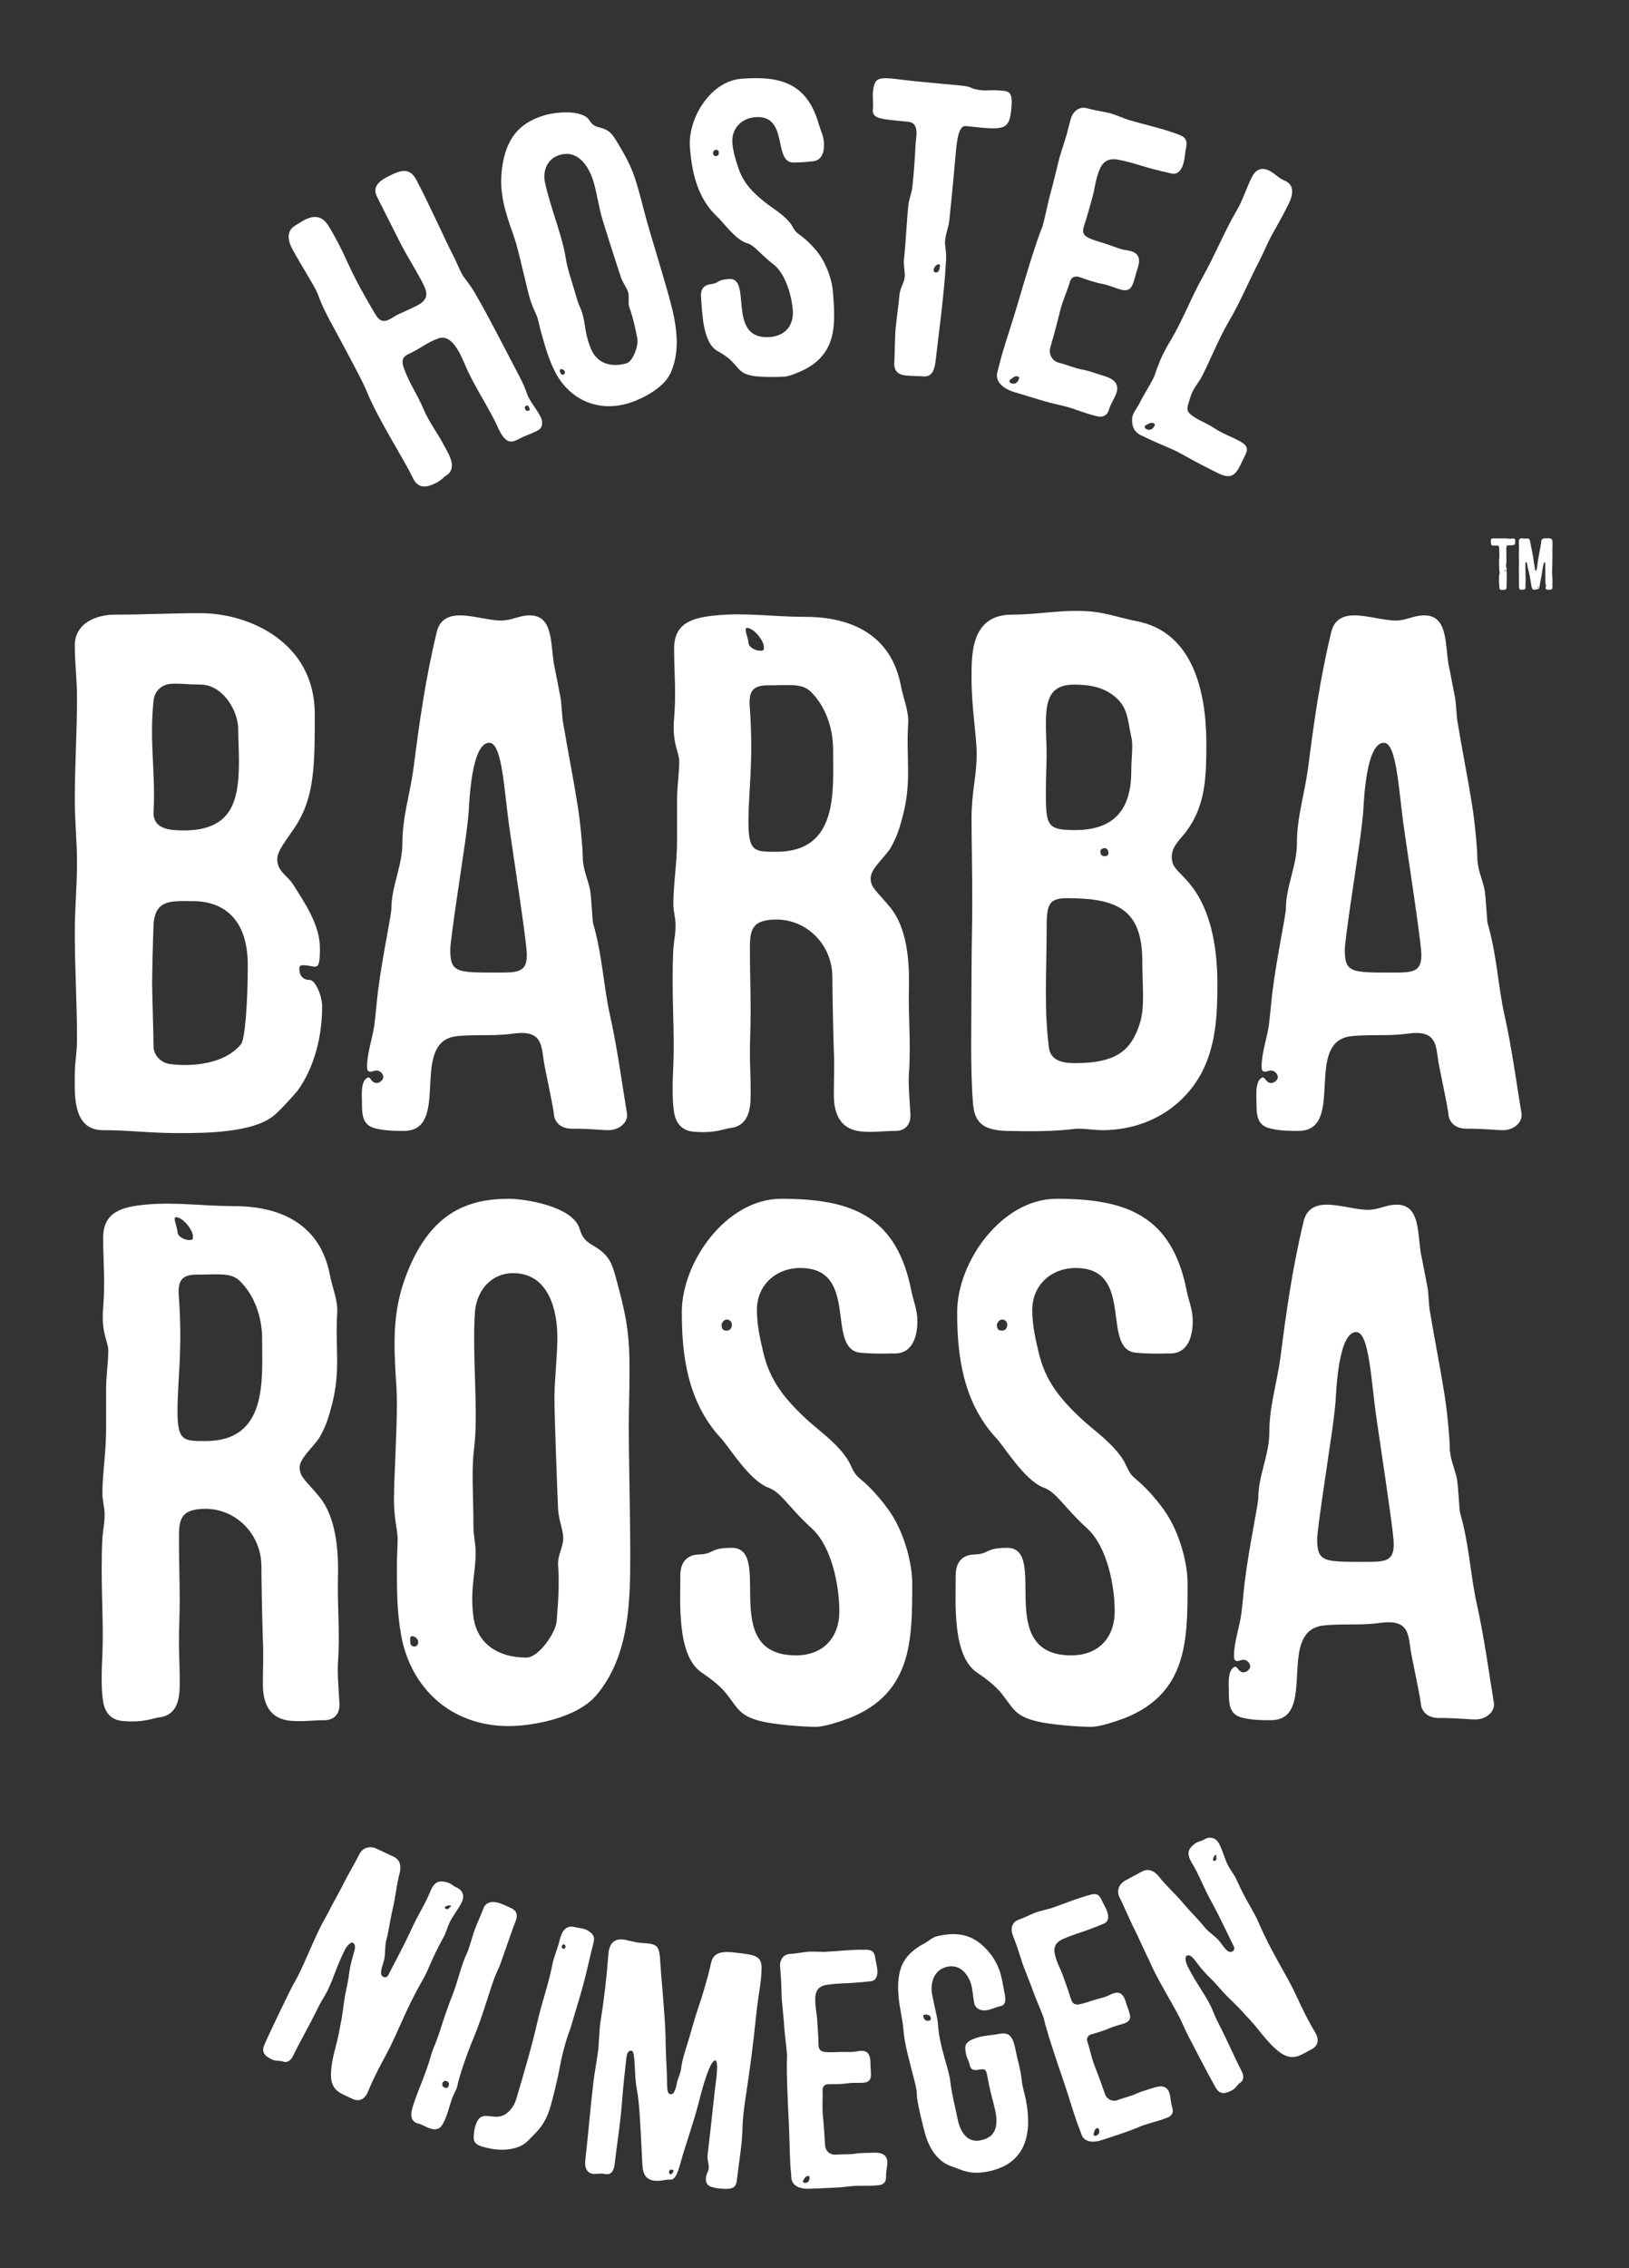
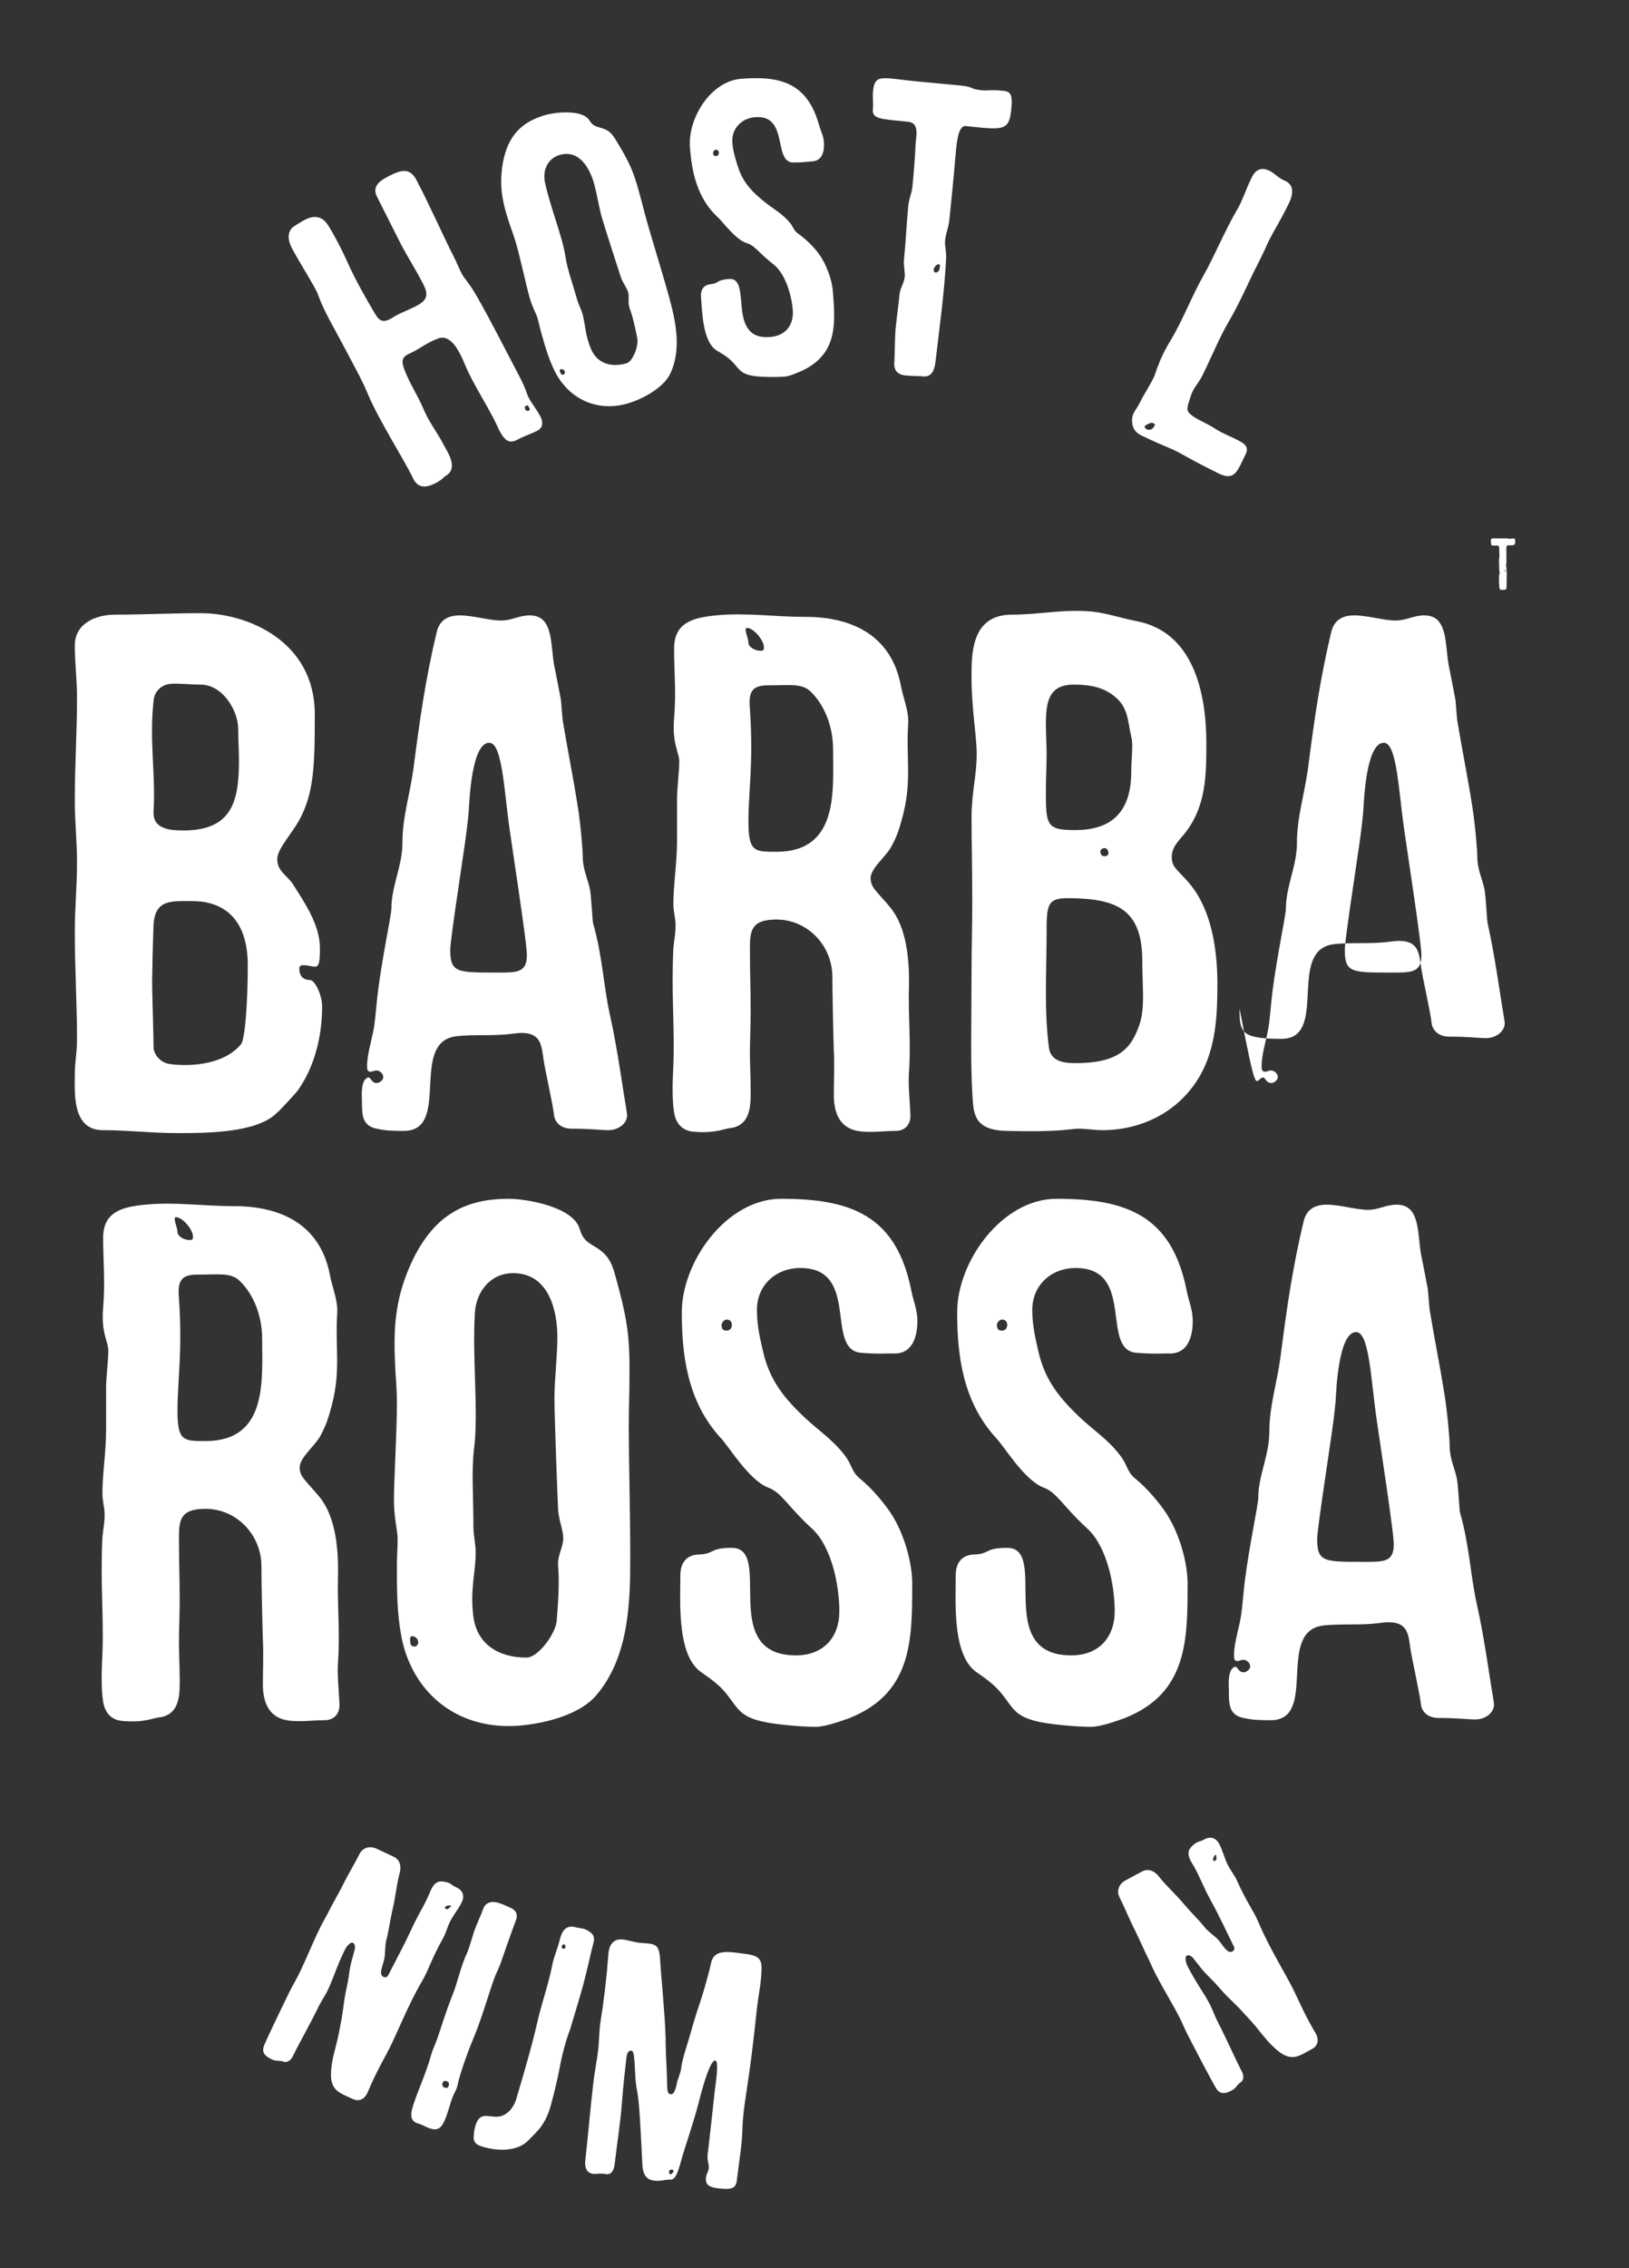
<svg xmlns="http://www.w3.org/2000/svg" version="1.1" id="Laag_1" x="0px" y="0px" viewBox="0 0 278.639 387.756" style="enable-background:new 0 0 278.639 387.756;" xml:space="preserve">
  <rect x="0" y="0" width="278.639" height="387.756" fill="#333333" stroke="none" />
  <style type="text/css">
	.st0{fill:#FFFFFF;}
</style>
  <g>
    <path class="st0" d="M90.452,70.197c0.254-0.134,0.154-0.327,0.085-0.451c-0.264-0.509-0.264-0.509-0.517-0.375   c-0.253,0.135-0.38,0.198-0.117,0.707C89.972,70.203,90.199,70.328,90.452,70.197 M79.504,62.271   c-0.975-2.32-2.407-5.204-4.571-4.395c-1.972,0.711-3.168,1.823-5.072,2.659c-1.367,0.637-1.091,1.625-0.62,2.833   c0.911,2.351,2.163,4.122,3.171,6.505c0.908,2.193,2.352,4.022,3.449,6.115c0.799,1.524,2.676,4.176,0.204,5.473   c-0.41,0.458-0.947,0.818-1.454,1.087c-1.902,0.995-3.187,0.861-3.986-0.821c-1.504-3.174-5.765-9.754-7.746-14.455   c-0.875-2.131-1.969-4.063-3.066-6.156c-1.429-2.727-2.858-5.294-3.557-6.625c-1.164-2.22-1.535-3.239-1.939-4.32   c-0.541-1.334-3.05-5.194-4.381-7.729c-1.063-2.03-0.414-3.259,0.376-3.758c0.854-0.525,2.025-1.383,3.141-1.566   c0.83-0.112,1.668,0.097,2.39,1.012c0.393,0.442,2.15,3.483,3.557,6.626c1.405,3.144,3.328,6.502,4.686,8.781   c0.895,1.554,1.573,1.764,3.438,0.543c0.856-0.531,2.223-1.003,3.874-1.87c2.089-1.096,1.683-2.339,0.849-3.923   c-1.195-2.284-2.55-4.403-3.582-6.371c-0.665-1.267-3.664-7.296-4.163-8.246c-0.966-1.84,0.616-2.831,1.758-3.43   c2.284-1.199,3.814-1.676,4.976,0.543c2.427,4.631,4.909,10.285,6.305,12.946c0.498,0.955,0.873,1.97,1.436,3.05   c0.501,0.951,1.313,1.575,2.805,4.269c2.09,3.674,4.322,8.086,7.15,13.475c0.966,1.84,1.212,2.923,1.443,3.366   c0.599,1.142,1.452,2.153,2.082,3.356c0.4,0.761,0.485,1.851-0.467,2.349c-1.206,0.63-2.066,0.84-3.271,1.472   c-1.267,0.665-2.254,0.939-3.628-2.141C83.584,69.593,81.014,65.925,79.504,62.271" />
    <path class="st0" d="M96.381,64.038c0.207-0.059,0.287-0.304,0.228-0.511c-0.078-0.275-0.431-0.475-0.705-0.394   c-0.209,0.057-0.17,0.194-0.113,0.4C95.911,63.949,96.037,64.134,96.381,64.038 M107.153,62.117   c1.104-0.31,2.065-2.963,1.874-4.176c-0.349-1.76-0.716-3.592-1.339-5.278c-0.343-0.943-0.005-1.86-0.239-2.687   c-0.211-0.757-0.878-1.538-1.24-2.552c-0.457-1.358-2.851-8.796-3.277-10.313c-0.487-1.722-0.834-4.007-1.338-5.798   c-0.681-2.414-2.449-5.786-5.826-4.832c-2.139,0.603-2.964,2.694-2.559,4.664c0.893,4.214,2.952,9.141,3.509,12.702   c0.307,2.148,1.193,4.501,2.03,7.468c0.215,0.757,0.654,1.527,0.869,2.287c0.563,1.999,0.42,3.601,1.503,6.124   C102.164,62.108,104.463,62.877,107.153,62.117 M92.589,56.921c-0.272-0.966-0.399-1.676-0.631-2.502   c-0.233-0.827-0.87-1.764-1.393-3.626c-0.545-1.93-1.436-6.142-2.271-9.108c-0.271-0.965-0.632-1.981-0.973-2.926   c-1.275-3.734-2.043-6.718-1.301-10.947c0.884-4.785,3.371-7.051,7.371-8.178c1.515-0.428,6.124-0.982,7.395,0.893   c0.548,0.886,0.97,1.065,1.933,1.315c1.86,0.517,2.159,1.324,3.421,3.425c1.576,2.683,2.23,4.21,3.044,7.106   c0.721,2.55,0.907,3.467,1.487,5.536c0.798,2.824,2.411,8.025,3.52,11.954c1.186,4.207,2.573,9.396,0.501,13.926   c-1.238,2.729-5.318,4.626-7.388,5.208c-5.514,1.553-10.2-1.069-12.435-5.575C93.813,61.263,93.271,59.333,92.589,56.921" />
    <path class="st0" d="M122.509,26.674c0.357-0.029,0.476-0.326,0.453-0.613c-0.017-0.215-0.183-0.489-0.539-0.458   c-0.285,0.024-0.471,0.395-0.459,0.537C122.003,26.643,122.223,26.694,122.509,26.674 M125.405,62.005   c-0.711-0.806-1.621-1.379-2.599-1.949c-2.626-1.37-2.684-6.612-2.902-9.323c-0.092-1.141,0.411-2.045,1.698-2.146   c1.492-0.194,0.876-0.719,3.089-0.894c1.999-0.162,1.913,2.361,2.189,4.927c0.281,2.635,0.998,5.308,4.854,4.998   c2.642-0.211,4.077-2.049,3.871-4.618c-0.196-2.428-1.212-6.155-3.281-7.784c-2.604-2.021-3.207-3.266-4.601-3.656   c-1.914-0.565-4.184-3.761-4.953-4.419c-3.569-3.309-4.433-7.836-4.758-11.906c-0.394-4.924,3.474-11.341,8.757-11.763   c6.711-0.536,11.335,0.674,13.355,7.985c0.293,0.983,0.715,1.739,0.8,2.81c0.114,1.428-0.166,3.318-2.178,3.336   c-0.213,0.019-1.636,0.201-3.143,0.179c-3.391-0.161-0.657-8.209-6.44-7.747c-2.356,0.187-4.082,1.977-3.888,4.403   c0.124,1.573,0.596,2.972,0.978,4.162c0.856,2.59,2.346,4.195,4.651,6.022c1.152,0.915,2.805,1.86,3.991,3.204   c0.865,0.934,0.767,1.517,1.681,2.164c1.217,0.836,2.469,2.102,3.266,3.115c1.521,1.96,2.465,4.76,2.614,6.618   c0.437,5.496,0.848,10.635-5.026,13.548c-0.762,0.347-2.286,1.045-3.215,1.118c-1.428,0.114-3.657,0.076-4.816-0.045   C126.787,64.048,126.583,63.274,125.405,62.005" />
    <path class="st0" d="M160.521,45.188c-0.358-0.036-0.786,0.64-0.803,0.782c-0.035,0.356,0.015,0.579,0.298,0.608   c0.572,0.057,0.701-0.503,0.759-1.073C160.799,45.291,160.805,45.218,160.521,45.188 M153.185,56.238   c0.215-2.067,0.46-3.769,0.69-5.979c0.105-0.995,0.768-1.862,0.888-3.001c0.052-0.498-0.222-2.038-0.147-2.75   c0.331-3.208,0.473-6.647,0.742-9.285c0.148-1.425,0.579-2.1,0.698-3.238c0.522-5.061,0.494-6.86,0.589-7.788   c0.105-0.998,0.546-3.183-1.236-3.37c-4.771-0.493-6.291-0.433-6.106-2.216c0.104-0.997-0.078-2.021,0.026-3.019   c0.309-2.993,1.459-2.298,7.375-1.686c0.853,0.089,6.702,0.622,7.698,0.725c2.21,0.23,1.381,0.576,3.446,0.789   c1.212,0.125,1.528-0.129,3.808,0.107c1.279,0.132,1.577,0.737,1.31,3.302c-0.375,3.635-1.498,3.375-7.768,2.724   c-1.495-0.154-1.609,3.722-1.824,5.788c-0.103,0.997-0.125,1.931-0.988,10.267c-0.15,1.423-0.572,2.028-0.726,3.523   c-0.097,0.927,0.252,1.755,0.161,3.329c-0.3,5.656-1.118,11.477-1.769,17.096c-0.223,2.138-0.879,2.934-2.236,2.793   c-0.996-0.104-1.509-0.012-2.934-0.161c-1.639-0.169-2.043-1.147-1.899-2.499C153.025,61.261,153.082,57.235,153.185,56.238" />
-     <path class="st0" d="M174.03,64.356c-0.48-0.144-0.83,0.28-1.202,0.543c-0.288,0.215-0.16,0.551,0.183,0.649   c0.617,0.182,1.082-0.13,1.263-0.749C174.356,64.523,174.373,64.454,174.03,64.356 M171.435,60.463   c0.824-2.821,1.764-5.53,2.528-8.144c3.555-12.171,4.221-13.17,4.321-13.515c0.6-2.063,0.928-4.208,1.689-6.818   c0.142-0.479,1.122-4.599,1.28-5.149c0.323-1.101,0.734-2.251,1.175-3.759c0.279-0.967,0.494-1.95,0.754-2.842   c0.322-1.101,1.371-2.137,2.813-1.715c1.17,0.34,3.175,0.627,4.071,0.89c0.619,0.181,2.69,1.008,3.033,1.109   c3.025,0.883,5.493,1.377,8.458,2.47c1.355,0.469,1.608,1.141,1.255,2.605c-0.111,0.637-0.147,1.524-0.429,2.486   c-0.222,0.756-0.837,1.848-1.955,1.593c-4.916-1.063-6.054-1.768-9.09-2.355c-2.536-0.518-3.176,1.162-3.697,2.951   c-0.32,1.099-0.476,2.399-0.758,3.361c-0.462,1.581-0.855,3.18-1.385,4.745c-0.61,1.835-0.189,2.181,3.385,3.226   c0.687,0.2,2.228,0.801,2.847,0.981c0.551,0.16,1.212,0.203,1.76,0.364c2.132,0.622,1.145,2.722,0.905,3.55   c-0.641,2.199-0.749,3.586-2.81,2.984c-0.827-0.242-1.887-0.701-2.801-0.892c-1.417-0.265-2.702-0.717-4.056-1.183   c-0.877-0.331-1.497,0.009-1.716,0.764c-0.484,1.651-1.22,3.152-1.675,4.96c-0.865,3.479-1.329,5.059-1.688,6.298   c-0.324,1.099,0.311,2.254,1.41,2.574c1.396,0.333,2.643,0.921,4.058,1.185c1.348,0.247,2.476,0.724,3.712,1.086   c1.377,0.404,2.651,1.147,2.171,2.798c-0.282,0.962-0.995,1.873-1.317,2.974c-0.322,1.101-1.218,1.359-2.043,1.119   c-2.103-0.465-4.066-1.411-6.032-1.834c-2.74-0.576-5.454-1.519-8.134-2.302c-1.787-0.522-3.376-1.732-2.852-3.522   C171.022,62.133,171.054,61.77,171.435,60.463" />
    <path class="st0" d="M197.293,72.358c-0.449-0.221-0.864,0.133-1.279,0.325c-0.321,0.163-0.256,0.515,0.063,0.674   c0.578,0.285,1.09,0.06,1.377-0.515C197.582,72.584,197.615,72.521,197.293,72.358 M194.915,68.94   c0.764-1.543,1.66-2.857,2.393-4.331c0.349-0.706,0.476-1.443,0.827-2.148c0.444-1.379,1.433-3.206,2.233-4.489   c2.01-3.4,3.508-7.375,5.419-10.743c2.044-3.625,3.539-7.44,5.773-11.291c0.991-1.665,1.562-3.62,2.58-5.672   c0.609-1.221,1.598-1.768,3.01-1.066c0.897,0.448,1.54,1.247,2.471,1.63c1.538,0.604,1.83,1.95,0.777,4.067   c-1.626,3.27-2.458,4.455-3.383,6.315c-0.38,0.771-0.478,1.125-1.689,3.559c-1.785,3.433-3.218,6.96-5.197,10.294   c-1.595,2.726-2.806,5.804-4.464,9.141c-0.509,1.025-1.179,1.732-1.658,2.694c-0.287,0.575-0.317,0.804-0.636,1.764   c-0.414,1.314-0.442,1.698,0.679,2.494c1.185,0.832,2.309,1.15,3.751,2.106c1.508,0.991,3.112,1.469,4.587,2.362   c0.61,0.38,1.219,0.925,0.676,2.015c-0.351,0.704-0.86,1.894-1.276,2.568c-0.765,1.218-1.597,1.603-3.394,0.711   c-1.923-0.955-3.591-1.787-6.028-3.159c-2.373-1.339-2.436-1.051-7.215-3.348c-1.41-0.7-1.477-1.853-1.509-2.43   C193.575,70.671,194.341,70.092,194.915,68.94" />
    <path class="st0" d="M76.305,326.372c0.156,0.078,0.362,0.048,0.539-0.187c0.155-0.178,0.463-0.283,0.257-0.388   c-0.156-0.077-0.568-0.022-0.823,0.111C76.019,326.04,76.049,326.243,76.305,326.372 M58.23,346.172   c0.444-1.958,0.534-3.842,0.929-5.697c0.173-0.877,0.371-1.677,0.49-2.576c0.29-2.297,0.617-2.97,1.013-4.566   c0.081-0.286,0.148-0.955-0.318-1.186c-0.36-0.172-1.051,0.576-1.377,1.249c-1.518,3.102-1.889,4.779-2.949,6.95   c-0.457,0.932-1.042,1.737-1.523,2.719c-1.591,3.259-3.139,5.9-4.403,8.483c-0.407,0.825-1.07,1.141-1.667,0.917   c-0.647-0.253-1.157,0.009-1.986-0.395c-1.291-0.635-1.735-1.3-1.205-2.513c0.578-1.316,1.87-4.083,4.244-8.944   c0.608-1.245,1.167-2.121,1.673-3.156c1.212-2.48,2.196-5.011,3.611-7.908c0.506-1.035,1.09-1.968,1.596-3.003   c0.277-0.566,1.796-3.282,2.126-3.954c0.988-2.021,2.307-4.192,2.964-5.537c0.709-1.448,2.151-1.384,2.926-1.005   c0.466,0.228,2.401,1.112,3.024,1.418c0.829,0.404,1.324,1.349,0.975,2.72c-0.546,2.037-0.709,4.071-1.182,6.082   c-0.569,2.477-0.734,4.128-1.111,5.414c-0.247,0.907-0.159,2.166-0.328,3.171c-0.225,1.112-1.061,2.688-0.183,3.12   c0.417,0.197,0.721-0.035,0.847-0.295c1.546-3.021,2.787-5.298,3.749-7.393c1.409-3.149,2.429-4.449,3.386-6.8   c0.809-2.041,1.761-1.893,2.585-1.749c1.005,0.173,1.27,0.686,1.914,0.935c0.903,0.378,1.558,1.273,0.925,2.568   c-0.583,1.192-1.451,2.175-2.054,3.414c-0.38,0.779-0.679,1.913-1.084,2.61c-2.156,3.883-2.425,5.354-3.617,7.397   c-2.741,4.684-4.244,9.071-6.171,12.616c-2.408,4.398-2.96,6.051-3.213,6.567c-0.506,1.035-1.401,1.555-2.589,0.975   c-1.914-0.934-3.616-1.255-3.641-4.087C56.707,351.514,57.594,350.089,58.23,346.172" />
    <path class="st0" d="M76.081,356.917c0.382,0.136,0.548,0.013,0.665-0.312c0.153-0.433-0.006-0.674-0.385-0.813   c-0.217-0.075-0.545-0.008-0.663,0.32C75.542,356.545,75.755,356.804,76.081,356.917 M73.8,351.153   c0.198-0.722,0.539-1.336,1.101-2.906c0.446-1.249,1.153-3.746,2.44-7.014c1.017-2.509,1.474-5.156,2.596-7.446   c0.229-0.47,1.053-3.288,1.149-3.559c0.524-1.465,1.171-2.762,1.577-3.899c0.349-0.978,1.262-1.318,2.277-1.081   c0.797,0.163,1.519,0.542,2.259,0.867c1.12,0.46,1.414,1.18,1.045,2.205c-0.846,2.206-1.586,4.447-2.38,6.667   c-0.136,0.383-0.235,0.834-0.978,2.401c-0.917,2.059-2.204,7.034-3.875,11.024c-1.648,3.932-2.628,7.371-2.734,8.006   c-0.084,0.581-0.388,1.083-0.635,1.607c-0.646,1.296-0.881,2.984-1.663,4.66c-0.554,1.21-1.201,1.652-2.554,1.168   c-0.599-0.214-1.192-0.608-1.806-0.767c-1.122-0.277-1.504-1.089-1.131-2.483C71.044,358.359,72.834,354.722,73.8,351.153" />
    <path class="st0" d="M96.407,333.184c0.168,0.044,0.281-0.165,0.314-0.277c0.057-0.22-0.063-0.434-0.286-0.492   c-0.167-0.047-0.299,0.219-0.327,0.329C96.032,333.021,96.13,333.108,96.407,333.184 M81.463,363.033   c0.775-1.999,2.185-1.025,3.708-1.153c1.581-0.11,2.769-1.639,3.17-3.142c1.309-4.417,2.603-8.779,3.632-13.275   c0.725-3.144,1.869-6.296,2.47-9.409c0.263-1.422,0.813-2.583,1.204-4.034c0.267-0.996,0.656-3.103,2.768-2.532   c0.722,0.194,1.395,0.138,2.111,0.566c0.61,0.404,1.343,0.781,0.985,2.116c-0.451,1.666-0.959,4.211-1.75,7.162   c-0.614,2.276-1.367,4.643-2.108,7.182c-0.242,0.893-0.467,1.068-1.139,3.57c-0.51,1.893-0.559,2.294-1.05,4.788   c-0.244,1.123-0.605,2.695-1.219,4.978c-0.477,1.78-1.206,3.374-2.599,4.788c-0.894,0.888-1.625,1.83-2.64,2.273   c-1.828,0.817-3.964,0.779-6.076,0.212c-0.947-0.257-2.002-0.538-1.899-1.822C81.07,364.714,81.097,363.949,81.463,363.033" />
    <path class="st0" d="M114.678,371.728c0.226,0.03,0.503-0.348,0.53-0.575c0.019-0.171-0.152-0.191-0.267-0.206   c-0.342-0.038-0.477,0.121-0.503,0.348C114.418,371.47,114.507,371.709,114.678,371.728 M121.226,370.756   c0.092-0.803-0.301-1.369-0.189-2.343c0.769-6.576,1.046-9.442,1.206-10.814c0.161-1.372,0.788-5.244,0.1-5.325   c-0.457-0.053-1.373,1.349-2.895,7.432c-0.758,2.983-2.335,7.556-2.73,8.957c-0.707,2.586-1.117,4.101-2.147,3.983   c-0.517-0.062-1.187,0.207-2.169,0.208c-1.275-0.034-2.39-0.394-2.523-2.73l-0.28-5.538c-0.162-2.574-0.257-5.252-0.689-7.503   c-0.468-2.43-0.18-6.397-0.864-6.481c-0.747-0.084-0.851,0.831-0.885,1.116c-0.187,1.603-0.528,4.517-0.749,7.391   c-0.258,3.68-0.83,7.092-1.259,10.753c-0.138,1.202-0.516,1.967-1.549,1.848c-0.558-0.181-1.384-0.046-1.849-0.04   c-1.279,0.022-1.807-0.909-1.635-2.397c0.405-3.43,0.82-8.483,1.374-13.23c0.222-1.888,0.615-3.757,0.856-5.816   c0.065-0.57,0.199-3.689,0.342-4.421c0.634-3.928,1.093-7.876,1.366-11.668c0.145-2.246,1.415-2.68,2.5-2.551   c0.743,0.088,1.802,0.445,2.832,0.564c1.03,0.118,1.966,0.058,2.617,0.421c0.437,0.228,0.857,0.62,0.934,2.949   c0.12,1.93,0.487,5.739,0.764,9.83c0.035,0.7,0.12,1.93,0.153,3.151c-0.044,0.862,0.123,4.361,0.179,5.411   c0.148,2.685-0.125,4.045,0.675,4.137c0.743,0.088,0.986-1.506,1.119-2.13c0.027-0.231,0.585-1.553,0.653-2.126   c0.242-2.059,0.852-3.321,2.053-7.646c0.598-2.133,1.348-4.075,1.939-6.152c0.391-1.344,0.88-3.084,1.148-4.388   c0.4-1.921,2.09-2.016,3.981-1.794c3.602,0.421,4.695,0.491,4.658,2.808c-0.026,2.198-0.509,4.345-0.765,6.52   c-0.348,2.97-0.592,6.071-1.487,12.23c-0.396,2.91-0.967,5.802-1.021,8.751c-0.072,2.599-0.58,5.442-0.955,8.642   c-0.153,1.316-0.771,1.652-3.173,1.373c-2.062-0.245-2.15-0.951-2.11-1.811C120.758,371.8,121.165,371.269,121.226,370.756   " />
-     <path class="st0" d="M138.169,372.031c-0.403,0.021-0.553,0.43-0.771,0.734c-0.159,0.238,0.025,0.457,0.314,0.442   c0.517-0.027,0.785-0.385,0.758-0.906C138.458,372.073,138.455,372.016,138.169,372.031 M135.167,369.765   c-0.12-2.359-0.126-4.664-0.24-6.852c-0.526-10.178-0.285-11.114-0.3-11.403c-0.093-1.728-0.409-3.439-0.523-5.624   c-0.021-0.403-0.37-3.788-0.394-4.249c-0.045-0.92-0.043-1.898-0.109-3.165c-0.038-0.806-0.137-1.61-0.177-2.356   c-0.048-0.917,0.473-1.986,1.679-2.046c0.982-0.054,2.579-0.367,3.325-0.403c0.521-0.03,2.311,0.052,2.596,0.04   c2.531-0.136,4.539-0.412,7.074-0.367c1.156-0.006,1.523,0.436,1.647,1.64c0.084,0.518,0.292,1.197,0.333,2.004   c0.034,0.632-0.147,1.622-1.065,1.727c-4.011,0.496-5.061,0.261-7.523,0.622c-2.061,0.28-2.099,1.721-2.024,3.216   c0.051,0.922,0.273,1.947,0.315,2.754c0.07,1.32,0.196,2.641,0.208,3.969c0.021,1.555,0.433,1.705,3.424,1.552   c0.575-0.033,1.904,0.019,2.422-0.012c0.461-0.024,0.972-0.165,1.432-0.189c1.785-0.093,1.592,1.763,1.628,2.456   c0.097,1.838,0.382,2.918-1.342,3.008c-0.692,0.036-1.619-0.03-2.365,0.066c-1.144,0.175-2.239,0.175-3.391,0.175   c-0.749-0.018-1.131,0.406-1.102,1.041c0.072,1.377-0.086,2.71,0.049,4.203c0.261,2.87,0.33,4.198,0.384,5.229   c0.048,0.921,0.834,1.628,1.754,1.583c1.147-0.12,2.251,0.001,3.395-0.177c1.086-0.172,2.069-0.105,3.105-0.163   c1.149-0.056,2.317,0.169,2.389,1.55c0.038,0.807-0.259,1.685-0.211,2.606c0.045,0.921-0.566,1.357-1.255,1.393   c-1.721,0.205-3.46,0.006-5.068,0.208c-2.232,0.285-4.536,0.288-6.781,0.405c-1.495,0.078-3.021-0.418-3.099-1.913   C135.296,371.143,135.223,370.857,135.167,369.765" />
-     <path class="st0" d="M158.895,345.475c0.284-0.058,0.362-0.246,0.297-0.584c-0.064-0.342-0.628-0.527-1.025-0.448   c-0.284,0.055-0.27,0.113-0.229,0.338C158.037,345.287,158.386,345.574,158.895,345.475 M156.821,358.074   c0.007-0.882-0.338-2.047-0.601-3.11c-0.743-2.902-1.461-5.404-1.662-7.653c-0.168-2.078-0.609-3.753-0.79-5.298   c-0.599-5.219,0.632-7.629,4.009-9.577c1.292-0.598,1.405-1.211,2.932-1.504c2.15-0.417,5.028-0.681,7.722,2.019   c2.762,2.752,2.905,5.305,3.442,8.073c0.229,1.186,0,1.819-0.734,1.959c-0.791,0.158-1.641,0.612-2.445,0.711   c-1.264,0.127-1.917-0.509-2.057-1.244c-0.154-0.793-0.25-1.887-0.401-2.676c-0.327-1.699-1.66-4.023-4.146-3.538   c-2.375,0.458-3.031,2.814-2.638,4.847c0.506,2.601,0.862,3.531,0.998,5.148c0.247,3.701,1.829,7.328,2.1,9.618   c0.245,2.184,0.82,4.241,1.227,6.33c0.437,2.263,1.63,4.2,3.893,3.759c3.223-0.618,3.055-3.285,2.362-5.967   c-0.852-3.179-0.992-4.205-1.122-4.885c-0.222-1.131-0.283-1.469-1.415-1.251c-0.68,0.13-1.425,0.219-1.623-0.8   c-0.185-0.956-0.623-1.106-0.749-2.669c-0.14-1.025,0.595-1.463,1.524-1.818c1.357-0.557,2.769-0.537,4.126-0.8   c1.695-0.328,2.423,0.116,2.909,2.601c0.338,1.753,0.902,3.462,1.083,5.304c0.11,1.149,0.485,2.195,0.705,3.323   c0.93,4.802,0.701,10.889-6.535,12.291c-3.162,0.616-4.522-0.355-6.214-0.905c-2.198-0.749-3.719-2.858-4.471-5.527   C157.894,363.615,156.804,359.192,156.821,358.074" />
-     <path class="st0" d="M187.606,363.866c-0.379,0.131-0.415,0.566-0.54,0.914c-0.086,0.276,0.151,0.439,0.422,0.347   c0.491-0.169,0.653-0.591,0.484-1.081C187.898,363.827,187.877,363.775,187.606,363.866 M184.099,362.512   c-0.768-2.232-1.406-4.447-2.117-6.515c-3.309-9.644-3.337-10.608-3.428-10.879c-0.56-1.634-1.339-3.194-2.05-5.263   c-0.13-0.382-1.398-3.542-1.547-3.976c-0.299-0.866-0.563-1.815-0.976-3.011c-0.26-0.765-0.576-1.505-0.819-2.214   c-0.299-0.873-0.091-2.04,1.053-2.434c0.924-0.317,2.376-1.057,3.082-1.3c0.494-0.168,2.236-0.586,2.511-0.681   c2.395-0.82,4.244-1.638,6.696-2.299c1.109-0.317,1.583,0.005,2.033,1.131c0.221,0.472,0.61,1.07,0.871,1.831   c0.207,0.598,0.305,1.6-0.547,1.955c-3.722,1.58-4.794,1.644-7.059,2.666c-1.909,0.839-1.548,2.237-1.062,3.652   c0.303,0.869,0.8,1.796,1.061,2.557c0.433,1.252,0.914,2.486,1.288,3.758c0.451,1.492,0.89,1.522,3.723,0.551   c0.543-0.187,1.833-0.505,2.323-0.678c0.438-0.147,0.89-0.424,1.324-0.572c1.69-0.581,2.017,1.252,2.239,1.909   c0.598,1.742,1.173,2.701-0.461,3.264c-0.654,0.221-1.562,0.413-2.253,0.708c-1.053,0.484-2.107,0.788-3.212,1.102   c-0.727,0.191-0.979,0.703-0.772,1.305c0.451,1.304,0.661,2.632,1.203,4.03c1.041,2.683,1.473,3.938,1.807,4.922   c0.3,0.865,1.249,1.331,2.125,1.033c1.07-0.426,2.159-0.618,3.208-1.103c1.001-0.463,1.965-0.675,2.945-1.009   c1.087-0.37,2.271-0.476,2.718,0.831c0.264,0.762,0.216,1.691,0.515,2.564c0.303,0.869-0.169,1.459-0.823,1.684   c-1.595,0.668-3.32,0.957-4.811,1.592c-2.068,0.888-4.283,1.531-6.407,2.259c-1.415,0.486-3.02,0.429-3.506-0.989   C184.601,363.801,184.454,363.548,184.099,362.512" />
    <path class="st0" d="M207.879,318.101c0.156-0.079,0.254-0.261,0.174-0.541c-0.054-0.234,0.043-0.54-0.158-0.435   c-0.156,0.078-0.357,0.442-0.405,0.726C207.442,318.135,207.627,318.238,207.879,318.101 M212.966,344.433   c-1.304-1.53-2.759-2.719-4.016-4.148c-0.599-0.664-1.121-1.3-1.77-1.936c-1.67-1.6-2.015-2.266-3.062-3.539   c-0.181-0.233-0.677-0.689-1.138-0.452c-0.358,0.186-0.165,1.19,0.176,1.852c1.586,3.071,2.71,4.372,3.815,6.521   c0.477,0.921,0.773,1.871,1.272,2.841c1.663,3.226,2.857,6.043,4.176,8.603c0.423,0.818,0.278,1.54-0.26,1.883   c-0.588,0.369-0.685,0.938-1.502,1.357c-1.279,0.66-2.081,0.618-2.737-0.532c-0.709-1.257-2.161-3.941-4.639-8.75   c-0.635-1.226-1.009-2.204-1.532-3.227c-1.266-2.454-2.716-4.755-4.19-7.623c-0.527-1.023-0.926-2.047-1.457-3.071   c-0.287-0.563-1.562-3.404-1.903-4.07c-1.029-1.997-1.985-4.353-2.67-5.688c-0.739-1.427,0.175-2.547,0.94-2.942   c0.461-0.243,2.33-1.268,2.942-1.584c0.822-0.423,1.877-0.254,2.767,0.842c1.308,1.658,2.845,3.003,4.177,4.584   c1.647,1.937,2.871,3.053,3.682,4.128c0.575,0.739,1.641,1.419,2.343,2.161c0.758,0.837,1.526,2.449,2.397,2.001   c0.408-0.212,0.402-0.599,0.273-0.854c-1.507-3.042-2.591-5.401-3.699-7.419c-1.688-3.017-2.115-4.608-3.429-6.782   c-1.16-1.866-0.47-2.547,0.14-3.118c0.739-0.703,1.304-0.607,1.895-0.975c0.843-0.502,1.947-0.49,2.607,0.788   c0.606,1.179,0.882,2.464,1.517,3.693c0.394,0.768,1.127,1.684,1.443,2.428c1.828,4.045,2.845,5.141,3.772,7.319   c2.125,4.992,4.747,8.821,6.441,12.487c2.09,4.555,3.084,5.984,3.349,6.498c0.528,1.024,0.412,2.054-0.764,2.663   c-1.894,0.976-3.166,2.147-5.454,0.479C216.344,348.848,215.736,347.281,212.966,344.433" />
    <path class="st0" d="M28.912,181.89c2.266,0.377,9.065,0.629,12.338-3.4c0.629-0.756,1.133-6.925,1.133-13.473   c0-8.058-4.28-10.954-9.442-10.954c-3.526,0-6.422-0.377-6.675,4.029c-0.124,3.022-0.25,8.814-0.25,9.821   c0,1.637,0.25,9.065,0.25,11.081C26.266,180.253,27.4,181.637,28.912,181.89 M34.325,117.046   c-2.014,0-3.524-0.252-5.163-0.126c-1.51,0.126-2.769,1.26-2.896,2.896c-0.754,6.925,0.379,12.338,0,19.013   c-0.124,3.02,3.023,3.147,5.163,3.147c8.437,0,9.444-5.289,9.444-11.961c0-1.763-0.127-3.653-0.127-5.289   C40.746,121.326,37.977,117.046,34.325,117.046 M52.96,167.536c1.007,0,2.14,2.77,2.14,4.532   c0,5.289-1.384,10.451-4.154,14.354c-0.505,0.63-2.896,3.273-3.652,3.903c-3.399,3.399-12.213,3.399-16.872,3.399   s-8.435-0.503-12.844-0.503c-5.286,0-4.783-6.422-4.783-9.442c0-2.393,0.377-3.526,0.377-6.171c0-6.043-0.377-11.961-0.377-18.256   c0-4.156,0.377-7.682,0.377-11.961c0-3.526-0.377-6.926-0.377-10.451c0-6.548,0.377-11.332,0.377-17.753   c0-3.023-0.377-5.792-0.377-8.815c0-3.776,3.526-5.288,6.925-5.288c5.036,0,9.192-0.251,14.605-0.251   c8.184,0,19.517,4.909,19.517,17.249c0,7.429,0,12.842-2.268,17.376c-1.384,2.897-4.153,5.54-4.153,7.429   c0,2.14,1.763,2.77,2.769,4.406c1.89,3.023,4.533,6.799,4.533,10.828c0,4.408-0.63,2.896-2.896,2.896   c-0.377,0-0.63,0.126-0.63,0.63C51.197,166.78,51.827,167.536,52.96,167.536" />
    <path class="st0" d="M84.823,166.276c3.401,0,5.289,0.127,5.289-2.896c0-0.88,0-1.889-2.896-21.279   c-1.007-6.798-1.258-15.109-3.526-15.109c-3.02,0-3.399,9.821-3.524,11.836c-0.379,4.154-0.882,6.799-1.386,10.451   c-1.51,10.072-1.763,12.465-1.763,13.095C77.017,166.276,78.15,166.276,84.823,166.276 M62.79,184.282   c0.63-0.379,0.63,0.88,1.637,0.88c0.503,0,1.133-0.503,1.133-1.006c0-0.63-0.63-1.134-1.133-1.134c-0.63,0-0.883,0.378-1.386,0.127   c-0.251-0.127-0.251-0.63-0.251-0.883c0-2.266,1.007-5.035,1.26-7.175c0.25-1.889,0.377-3.903,0.629-5.792   c0.754-5.919,2.267-12.844,2.267-13.977c0-3.776,1.887-7.302,1.887-11.205c0-4.408,1.259-8.185,1.889-12.717   c1.007-7.808,2.015-15.236,4.029-23.545c0.504-1.763,1.763-2.645,3.903-2.645c2.266,0,5.036,0.882,7.051,0.882   c1.89,0,3.023-0.882,4.91-0.882c4.029,0,3.526,4.785,4.155,8.435c0.127,0.505,1.007,5.162,1.134,5.792   c0.126,0.63,0.252,3.275,0.379,3.905c0.88,5.286,1.762,9.568,2.517,14.353c0.503,3.147,0.882,7.555,0.882,8.813   c0,2.141,0.88,3.778,1.258,5.667c0.252,1.761,0.378,5.036,0.505,5.666c1.636,5.666,1.763,10.702,2.896,15.738   c1.257,5.541,2.266,13.096,2.896,16.746c0.251,1.636-1.386,2.896-3.149,2.896c-1.385,0-2.896-0.251-6.295-0.251   c-2.016,0-2.896-1.26-3.023-2.266c-0.126-1.512-1.51-7.682-1.762-9.318c-0.377-2.519-0.377-4.785-3.777-4.785   c-1.259,0-2.14,0.377-6.045,0.377c-5.162,0-5.792,0.253-6.421,0.505c-6.043,2.391,0,15.864-7.679,15.864   c-1.513,0-3.023,0-4.659-0.377c-2.519-0.503-2.519-2.393-2.519-4.785C61.908,187.429,61.657,184.912,62.79,184.282" />
    <path class="st0" d="M132.805,145.627c10.703,0,9.695-10.45,9.695-17.502c0-3.776-1.384-7.555-3.903-9.945   c-1.51-1.386-3.526-1.009-7.302-1.009c-2.77,0-3.275,1.259-3.023,4.029c0.63,9.191-0.252,13.977-0.252,19.265   C128.02,145.627,129.028,145.627,132.805,145.627 M127.769,107.35c-0.63,0,0.251,1.763,0.251,2.519   c0,0.756,1.134,1.385,2.015,1.385c0.63,0,0.63-0.126,0.63-0.629C130.665,109.492,128.902,107.35,127.769,107.35    M115.178,182.016c0.251-6.171-0.379-12.214,0-19.895c0.126-1.51,0.377-2.266,0.377-3.903c0-1.386-0.377-2.266-0.377-3.652   c0-3.399,0.63-6.925,0.63-10.954v-7.05c0-1.889,0.377-4.532,0.377-6.421c0-1.512-1.26-3.023-0.881-7.303   c0.377-4.534,0-7.933,0-11.963c0-4.532,3.4-5.288,7.176-5.665c5.162-0.504,9.821,0.252,15.236,0.252   c8.183,0,14.731,3.273,16.367,11.709c0.38,2.142,1.386,4.282,1.26,6.548c-0.377,5.918,0.63,9.695-0.88,15.613   c-0.63,2.392-1.009,3.65-2.142,5.666c-1.134,1.763-3.4,3.525-3.4,5.162c0,1.636,1.133,2.266,3.4,5.036   c2.769,3.399,3.275,8.94,3.148,13.724c-0.126,4.911,0.377,9.444,0,14.606c-0.126,2.016,0.127,4.406,0.251,6.925   c0.126,1.763-0.88,2.896-2.517,2.896c-2.142,0-4.408,0.377-6.548,0c-2.643-0.503-4.029-2.519-4.029-6.169   c0-2.519,0.126-5.038,0-7.555c-0.126-3.399-0.251-10.954-0.251-12.59c0-5.415-4.282-9.822-9.57-9.822   c-4.28,0-4.533,1.888-4.533,4.91c0,3.652,0.126,7.429,0.126,10.704c0,2.769-0.126,4.909-0.126,7.302   c0,2.013,0.126,3.902,0.126,5.918c0,2.393,0.251,6.169-3.273,6.799c-1.008,0-2.645,1.007-6.548,0.63   c-1.51-0.127-2.896-1.007-3.273-3.275C114.925,187.932,115.052,184.659,115.178,182.016" />
    <path class="st0" d="M188.971,146.383c0.251,0,0.628-0.126,0.628-0.505c0-0.628-0.377-0.88-0.628-0.88   c-0.379,0-0.756,0.252-0.756,0.503C188.215,146.257,188.592,146.383,188.971,146.383 M183.933,181.763   c7.429,0,9.57-2.517,10.954-6.548c1.009-2.894,0.504-6.546,0.504-10.828c0-8.812-4.154-10.828-12.842-10.828   c-3.399,0-3.525,1.26-3.525,5.666c0,3.399-0.127,7.051-0.127,10.577c0,3.147,0.127,6.169,0.504,9.191   C179.653,181.387,181.793,181.763,183.933,181.763 M182.046,141.85c5.162,0.379,11.457-0.504,11.457-9.946   c0-2.519,0.378-4.408,0-5.918c-0.629-2.77-0.503-5.162-3.022-7.051c-1.763-1.384-3.903-1.888-6.799-1.888   c-4.281,0-4.785,2.896-4.785,6.799c0,1.763,0.127,3.526,0.127,5.036c0,2.016-0.127,4.029-0.127,6.169   C178.897,140.089,178.897,141.599,182.046,141.85 M166.18,166.15c0-4.029,0.126-8.185,0.126-11.709   c0-5.792-0.126-11.08-0.126-14.479c0-4.659,0.882-7.178,0.882-11.081c0-3.022-0.882-7.806-0.882-12.968   c0-4.029-0.126-10.83,6.925-10.83c4.912,0,8.815-1.007,13.85-0.503c2.393,0.252,4.912,1.133,7.555,1.637   c9.569,1.889,11.835,12.087,11.835,20.901c0,5.666-0.125,10.577-3.399,14.983c-1.007,1.386-2.517,2.519-2.517,4.407   c0,1.889,1.133,2.266,3.02,4.532c3.905,4.659,4.785,11.584,4.785,17.252c0,5.287-0.251,10.701-2.896,15.486   c-3.652,6.42-10.198,9.443-16.746,9.443c-1.384,0-2.896-0.251-4.155-0.251c-1.258,0-3.147,0.63-12.339,0.377   c-4.155-0.126-5.414-1.637-5.665-4.659C165.929,182.519,166.18,174.839,166.18,166.15" />
-     <path class="st0" d="M237.833,166.276c3.399,0,5.287,0.127,5.287-2.896c0-0.88,0-1.889-2.896-21.279   c-1.007-6.798-1.258-15.109-3.526-15.109c-3.021,0-3.4,9.821-3.524,11.836c-0.379,4.154-0.882,6.799-1.386,10.451   c-1.51,10.072-1.763,12.465-1.763,13.095C230.025,166.276,231.158,166.276,237.833,166.276 M215.798,184.282   c0.63-0.379,0.63,0.88,1.637,0.88c0.503,0,1.133-0.503,1.133-1.006c0-0.63-0.63-1.134-1.133-1.134c-0.63,0-0.883,0.378-1.386,0.127   c-0.251-0.127-0.251-0.63-0.251-0.883c0-2.266,1.007-5.035,1.259-7.175c0.251-1.889,0.378-3.903,0.628-5.792   c0.756-5.919,2.268-12.844,2.268-13.977c0-3.776,1.888-7.302,1.888-11.205c0-4.408,1.259-8.185,1.889-12.717   c1.007-7.808,2.014-15.236,4.029-23.545c0.504-1.763,1.763-2.645,3.903-2.645c2.266,0,5.036,0.882,7.051,0.882   c1.89,0,3.023-0.882,4.91-0.882c4.029,0,3.526,4.785,4.155,8.435c0.127,0.505,1.007,5.162,1.134,5.792   c0.126,0.63,0.252,3.275,0.378,3.905c0.881,5.286,1.763,9.568,2.517,14.353c0.504,3.147,0.883,7.555,0.883,8.813   c0,2.141,0.88,3.778,1.259,5.667c0.251,1.761,0.377,5.036,0.504,5.666c1.636,5.666,1.763,10.702,2.896,15.738   c1.257,5.541,2.266,13.096,2.896,16.746c0.251,1.636-1.386,2.896-3.149,2.896c-1.386,0-2.896-0.251-6.295-0.251   c-2.016,0-2.896-1.26-3.023-2.266c-0.126-1.512-1.51-7.682-1.763-9.318c-0.377-2.519-0.377-4.785-3.776-4.785   c-1.259,0-2.14,0.377-6.045,0.377c-5.162,0-5.792,0.253-6.419,0.505c-6.045,2.391,0,15.864-7.681,15.864   c-1.513,0-3.023,0-4.659-0.377c-2.519-0.503-2.519-2.393-2.519-4.785C214.916,187.429,214.665,184.912,215.798,184.282" />
+     <path class="st0" d="M237.833,166.276c3.399,0,5.287,0.127,5.287-2.896c0-0.88,0-1.889-2.896-21.279   c-1.007-6.798-1.258-15.109-3.526-15.109c-3.021,0-3.4,9.821-3.524,11.836c-0.379,4.154-0.882,6.799-1.386,10.451   c-1.51,10.072-1.763,12.465-1.763,13.095C230.025,166.276,231.158,166.276,237.833,166.276 M215.798,184.282   c0.63-0.379,0.63,0.88,1.637,0.88c0.503,0,1.133-0.503,1.133-1.006c0-0.63-0.63-1.134-1.133-1.134c-0.63,0-0.883,0.378-1.386,0.127   c-0.251-0.127-0.251-0.63-0.251-0.883c0-2.266,1.007-5.035,1.259-7.175c0.251-1.889,0.378-3.903,0.628-5.792   c0.756-5.919,2.268-12.844,2.268-13.977c0-3.776,1.888-7.302,1.888-11.205c0-4.408,1.259-8.185,1.889-12.717   c1.007-7.808,2.014-15.236,4.029-23.545c0.504-1.763,1.763-2.645,3.903-2.645c2.266,0,5.036,0.882,7.051,0.882   c1.89,0,3.023-0.882,4.91-0.882c4.029,0,3.526,4.785,4.155,8.435c0.127,0.505,1.007,5.162,1.134,5.792   c0.126,0.63,0.252,3.275,0.378,3.905c0.881,5.286,1.763,9.568,2.517,14.353c0.504,3.147,0.883,7.555,0.883,8.813   c0,2.141,0.88,3.778,1.259,5.667c0.251,1.761,0.377,5.036,0.504,5.666c1.257,5.541,2.266,13.096,2.896,16.746c0.251,1.636-1.386,2.896-3.149,2.896c-1.386,0-2.896-0.251-6.295-0.251   c-2.016,0-2.896-1.26-3.023-2.266c-0.126-1.512-1.51-7.682-1.763-9.318c-0.377-2.519-0.377-4.785-3.776-4.785   c-1.259,0-2.14,0.377-6.045,0.377c-5.162,0-5.792,0.253-6.419,0.505c-6.045,2.391,0,15.864-7.681,15.864   c-1.513,0-3.023,0-4.659-0.377c-2.519-0.503-2.519-2.393-2.519-4.785C214.916,187.429,214.665,184.912,215.798,184.282" />
    <path class="st0" d="M35.144,246.375c10.703,0,9.694-10.45,9.694-17.502c0-3.776-1.383-7.555-3.902-9.945   c-1.51-1.386-3.526-1.009-7.302-1.009c-2.77,0-3.274,1.259-3.023,4.029c0.63,9.192-0.251,13.977-0.251,19.265   C30.36,246.375,31.367,246.375,35.144,246.375 M30.108,208.098c-0.63,0,0.252,1.763,0.252,2.519   c0,0.756,1.133,1.385,2.014,1.385c0.63,0,0.63-0.126,0.63-0.629C33.004,210.24,31.241,208.098,30.108,208.098    M17.517,282.764c0.251-6.171-0.379-12.214,0-19.895c0.126-1.51,0.377-2.266,0.377-3.903c0-1.386-0.377-2.266-0.377-3.652   c0-3.399,0.63-6.925,0.63-10.954v-7.05c0-1.889,0.377-4.532,0.377-6.421c0-1.512-1.26-3.023-0.881-7.303   c0.377-4.534,0-7.933,0-11.962c0-4.533,3.4-5.289,7.176-5.666c5.162-0.504,9.821,0.252,15.236,0.252   c8.183,0,14.731,3.274,16.367,11.709c0.379,2.142,1.386,4.282,1.26,6.548c-0.377,5.918,0.63,9.695-0.881,15.613   c-0.629,2.393-1.008,3.65-2.141,5.666c-1.134,1.763-3.4,3.525-3.4,5.162c0,1.637,1.133,2.266,3.4,5.036   c2.769,3.399,3.275,8.94,3.148,13.724c-0.126,4.911,0.377,9.444,0,14.606c-0.126,2.016,0.127,4.406,0.251,6.925   c0.126,1.763-0.881,2.896-2.517,2.896c-2.142,0-4.408,0.377-6.548,0c-2.643-0.503-4.029-2.519-4.029-6.169   c0-2.519,0.126-5.038,0-7.555c-0.127-3.399-0.251-10.954-0.251-12.59c0-5.415-4.282-9.822-9.57-9.822   c-4.28,0-4.533,1.888-4.533,4.91c0,3.652,0.126,7.429,0.126,10.704c0,2.769-0.126,4.909-0.126,7.302   c0,2.013,0.126,3.903,0.126,5.918c0,2.393,0.251,6.169-3.273,6.799c-1.008,0-2.645,1.007-6.548,0.63   c-1.51-0.127-2.896-1.007-3.273-3.275C17.264,288.68,17.391,285.407,17.517,282.764" />
    <path class="st0" d="M90.05,283.394c2.014,0,4.91-4.029,5.162-6.171c0.251-3.146,0.504-6.421,0.251-9.568   c-0.124-1.763,0.883-3.149,0.883-4.659c0-1.385-0.757-3.022-0.883-4.909c-0.124-2.519-0.63-16.243-0.63-19.013   c0-3.149,0.506-7.178,0.506-10.451c0-4.408-1.386-10.954-7.555-10.954c-3.905,0-6.295,3.147-6.548,6.673   c-0.503,7.554,0.63,16.872-0.126,23.167c-0.504,3.777-0.127,8.185-0.127,13.598c0,1.386,0.379,2.896,0.379,4.282   c0,3.652-1.007,6.295-0.379,11.08C81.613,281.002,85.139,283.394,90.05,283.394 M70.911,281.505   c0.377,0,0.63-0.377,0.63-0.756c0-0.503-0.503-1.006-1.007-1.006c-0.379,0-0.379,0.252-0.379,0.629   C70.155,281.128,70.282,281.505,70.911,281.505 M67.889,267.655c0-1.763,0.126-3.022,0.126-4.532   c0-1.512-0.629-3.4-0.629-6.799c0-3.526,0.503-11.081,0.503-16.496c0-1.763-0.126-3.65-0.251-5.413   c-0.379-6.925-0.252-12.34,3.021-19.139c3.778-7.681,9.067-10.324,16.369-10.324c2.769,0,10.828,1.259,12.087,5.036   c0.504,1.763,1.133,2.266,2.644,3.148c2.895,1.763,3.022,3.273,4.155,7.429c1.386,5.289,1.763,8.184,1.763,13.471   c0,4.659-0.126,6.296-0.126,10.074c0,5.162,0.252,14.731,0.252,21.908c0,7.68-0.126,17.124-5.792,23.796   c-3.399,4.029-11.207,5.289-14.983,5.289c-10.072,0-16.746-6.673-18.383-15.36C67.889,275.587,67.889,272.061,67.889,267.655   " />
    <path class="st0" d="M124.306,227.49c0.629,0,0.88-0.504,0.88-1.009c0-0.377-0.251-0.88-0.88-0.88   c-0.504,0-0.883,0.629-0.883,0.88C123.423,227.363,123.802,227.49,124.306,227.49 M124.432,289.814   c-1.133-1.51-2.645-2.643-4.282-3.776c-4.406-2.77-3.776-11.962-3.776-16.747c0-2.013,1.007-3.525,3.273-3.525   c2.643-0.127,1.636-1.133,5.539-1.133c3.526,0,3.022,4.408,3.149,8.94c0.126,4.659,1.007,9.442,7.805,9.442   c4.659,0,7.429-3.02,7.429-7.554c0-4.28-1.258-10.955-4.659-14.102c-4.28-3.902-5.162-6.169-7.553-7.051   c-3.275-1.259-6.801-7.176-8.058-8.435c-5.792-6.296-6.675-14.354-6.675-21.532c0-8.688,7.682-19.389,16.999-19.389   c11.835,0,19.767,2.769,22.286,15.864c0.377,1.762,1.007,3.148,1.007,5.037c0,2.517-0.755,5.792-4.28,5.54   c-0.379,0-2.896,0.126-5.541-0.127c-5.917-0.756,0-14.48-10.199-14.48c-4.155,0-7.428,2.896-7.428,7.178   c0,2.77,0.63,5.289,1.133,7.429c1.133,4.658,3.526,7.681,7.302,11.205c1.889,1.763,4.659,3.652,6.548,6.171   c1.384,1.762,1.133,2.769,2.644,4.029c2.015,1.636,4.029,4.029,5.288,5.916c2.393,3.652,3.652,8.688,3.652,11.963   c0,9.695,0,18.76-10.703,23.042c-1.384,0.503-4.154,1.51-5.792,1.51c-2.517,0-6.42-0.377-8.436-0.756   C126.572,293.592,126.319,292.207,124.432,289.814" />
    <path class="st0" d="M171.406,227.49c0.629,0,0.88-0.504,0.88-1.009c0-0.377-0.251-0.88-0.88-0.88   c-0.504,0-0.883,0.629-0.883,0.88C170.523,227.363,170.902,227.49,171.406,227.49 M171.532,289.814   c-1.133-1.51-2.645-2.643-4.282-3.776c-4.406-2.77-3.776-11.962-3.776-16.747c0-2.013,1.007-3.525,3.273-3.525   c2.643-0.127,1.636-1.133,5.539-1.133c3.526,0,3.022,4.408,3.149,8.94c0.126,4.659,1.007,9.442,7.805,9.442   c4.659,0,7.429-3.02,7.429-7.554c0-4.28-1.258-10.955-4.657-14.102c-4.282-3.902-5.164-6.169-7.555-7.051   c-3.275-1.259-6.801-7.176-8.058-8.435c-5.792-6.296-6.675-14.354-6.675-21.532c0-8.688,7.682-19.389,16.999-19.389   c11.835,0,19.767,2.769,22.286,15.864c0.377,1.762,1.007,3.148,1.007,5.037c0,2.517-0.754,5.792-4.28,5.54   c-0.379,0-2.896,0.126-5.541-0.127c-5.917-0.756,0-14.48-10.199-14.48c-4.155,0-7.428,2.896-7.428,7.178   c0,2.77,0.63,5.289,1.133,7.429c1.133,4.658,3.526,7.681,7.302,11.205c1.889,1.763,4.659,3.652,6.548,6.171   c1.384,1.762,1.133,2.769,2.644,4.029c2.015,1.636,4.029,4.029,5.288,5.916c2.393,3.652,3.652,8.688,3.652,11.963   c0,9.695,0,18.76-10.703,23.042c-1.384,0.503-4.154,1.51-5.792,1.51c-2.517,0-6.42-0.377-8.436-0.756   C173.672,293.592,173.419,292.207,171.532,289.814" />
    <path class="st0" d="M233.109,267.024c3.399,0,5.287,0.127,5.287-2.896c0-0.88,0-1.889-2.896-21.279   c-1.007-6.798-1.258-15.109-3.526-15.109c-3.021,0-3.399,9.821-3.524,11.836c-0.379,4.154-0.882,6.799-1.386,10.451   c-1.51,10.072-1.763,12.465-1.763,13.095C225.301,267.024,226.434,267.024,233.109,267.024 M211.074,285.031   c0.63-0.379,0.63,0.881,1.637,0.881c0.503,0,1.133-0.504,1.133-1.007c0-0.63-0.63-1.134-1.133-1.134   c-0.63,0-0.883,0.378-1.386,0.127c-0.251-0.127-0.251-0.63-0.251-0.883c0-2.266,1.007-5.035,1.259-7.175   c0.251-1.889,0.378-3.903,0.628-5.792c0.756-5.919,2.268-12.844,2.268-13.977c0-3.776,1.888-7.302,1.888-11.205   c0-4.408,1.259-8.184,1.889-12.717c1.007-7.807,2.014-15.236,4.029-23.545c0.504-1.763,1.763-2.645,3.903-2.645   c2.266,0,5.036,0.882,7.051,0.882c1.89,0,3.023-0.882,4.91-0.882c4.029,0,3.526,4.785,4.155,8.435   c0.127,0.505,1.007,5.162,1.134,5.792c0.126,0.63,0.252,3.275,0.378,3.905c0.881,5.286,1.763,9.568,2.518,14.353   c0.503,3.147,0.882,7.555,0.882,8.813c0,2.142,0.88,3.778,1.259,5.667c0.251,1.761,0.377,5.036,0.504,5.666   c1.636,5.666,1.763,10.702,2.896,15.738c1.257,5.541,2.266,13.096,2.896,16.746c0.251,1.636-1.386,2.896-3.149,2.896   c-1.386,0-2.896-0.251-6.295-0.251c-2.016,0-2.896-1.259-3.023-2.266c-0.126-1.512-1.51-7.682-1.762-9.318   c-0.377-2.519-0.377-4.785-3.777-4.785c-1.259,0-2.14,0.377-6.045,0.377c-5.162,0-5.792,0.253-6.419,0.505   c-6.045,2.391,0,15.864-7.682,15.864c-1.512,0-3.022,0-4.658-0.377c-2.519-0.503-2.519-2.392-2.519-4.785   C210.192,288.178,209.941,285.661,211.074,285.031" />
    <path class="st0" d="M257.484,97.439c-0.062,0-0.124,0.124-0.124,0.151c0,0.061,0.012,0.1,0.062,0.1c0.1,0,0.113-0.1,0.113-0.2   C257.535,97.451,257.535,97.439,257.484,97.439 M256.405,99.497c0-0.364,0.012-0.664,0.012-1.055   c0-0.175,0.101-0.339,0.101-0.539c0-0.088-0.075-0.352-0.075-0.477c0-0.564-0.038-1.167-0.038-1.631   c0-0.251,0.063-0.378,0.063-0.578c0-0.892-0.037-1.204-0.037-1.368c0-0.176,0.037-0.566-0.276-0.566   c-0.842,0-1.105,0.039-1.105-0.276c0-0.176-0.05-0.352-0.05-0.527c0-0.526,0.212-0.426,1.255-0.426c0.15,0,1.179-0.012,1.355-0.012   c0.39,0,0.252,0.074,0.615,0.074c0.214,0,0.264-0.05,0.666-0.05c0.226,0,0.288,0.101,0.288,0.552c0,0.64-0.2,0.616-1.305,0.616   c-0.264,0-0.214,0.679-0.214,1.042c0,0.176,0.013,0.338,0.013,1.807c0,0.252-0.063,0.364-0.063,0.628   c0,0.164,0.076,0.3,0.088,0.576c0.05,0.992,0.012,2.022,0,3.014c0,0.376-0.1,0.527-0.338,0.527c-0.176,0-0.264,0.025-0.515,0.025   c-0.289,0-0.377-0.164-0.377-0.401C256.468,100.376,256.405,99.673,256.405,99.497" />
-     <path class="st0" d="M263.048,100.513c0.051,0,0.101-0.086,0.101-0.137c0-0.037-0.038-0.037-0.063-0.037   c-0.075,0-0.1,0.037-0.1,0.088C262.986,100.464,263.011,100.513,263.048,100.513 M264.442,100.137   c0-0.176-0.101-0.288-0.101-0.501c0-1.445-0.012-2.073-0.012-2.373c0-0.301,0.037-1.155-0.113-1.155   c-0.101,0-0.264,0.327-0.439,1.682c-0.088,0.665-0.314,1.695-0.364,2.008c-0.088,0.578-0.139,0.917-0.365,0.917   c-0.113,0-0.251,0.076-0.464,0.101c-0.276,0.024-0.528-0.025-0.615-0.528l-0.201-1.192c-0.101-0.553-0.189-1.13-0.339-1.606   c-0.164-0.515-0.2-1.382-0.352-1.382c-0.162,0-0.162,0.2-0.162,0.264c0,0.351,0,0.991,0.024,1.619c0.038,0.803,0,1.557,0,2.361   c0,0.263-0.062,0.439-0.288,0.439c-0.126-0.027-0.301,0.025-0.402,0.037c-0.277,0.037-0.415-0.151-0.415-0.476   c0-0.755-0.036-1.858-0.036-2.901c0-0.413,0.036-0.828,0.036-1.28c0-0.127-0.05-0.803-0.036-0.967c0.036-0.866,0.036-1.731,0-2.561   c-0.026-0.489,0.238-0.615,0.476-0.615c0.163,0,0.402,0.051,0.628,0.051c0.225,0,0.427-0.037,0.577,0.024   c0.1,0.039,0.201,0.115,0.276,0.616c0.076,0.415,0.251,1.23,0.415,2.109c0.024,0.149,0.074,0.413,0.112,0.677   c0.014,0.188,0.138,0.942,0.176,1.167c0.1,0.579,0.076,0.879,0.252,0.879c0.162,0,0.175-0.352,0.188-0.488   c0-0.052,0.088-0.352,0.088-0.479c0-0.452,0.1-0.74,0.251-1.707c0.075-0.476,0.188-0.915,0.263-1.38   c0.051-0.302,0.113-0.69,0.139-0.979c0.036-0.427,0.401-0.49,0.815-0.49c0.791,0,1.03-0.013,1.08,0.49c0.05,0.477,0,0.955,0,1.431   c0,0.652,0.025,1.331-0.013,2.686c-0.012,0.64-0.063,1.28,0,1.922c0.05,0.564,0.013,1.192,0.013,1.895   c0,0.288-0.126,0.376-0.653,0.376c-0.452,0-0.49-0.151-0.502-0.339C264.366,100.376,264.442,100.252,264.442,100.137" />
  </g>
</svg>